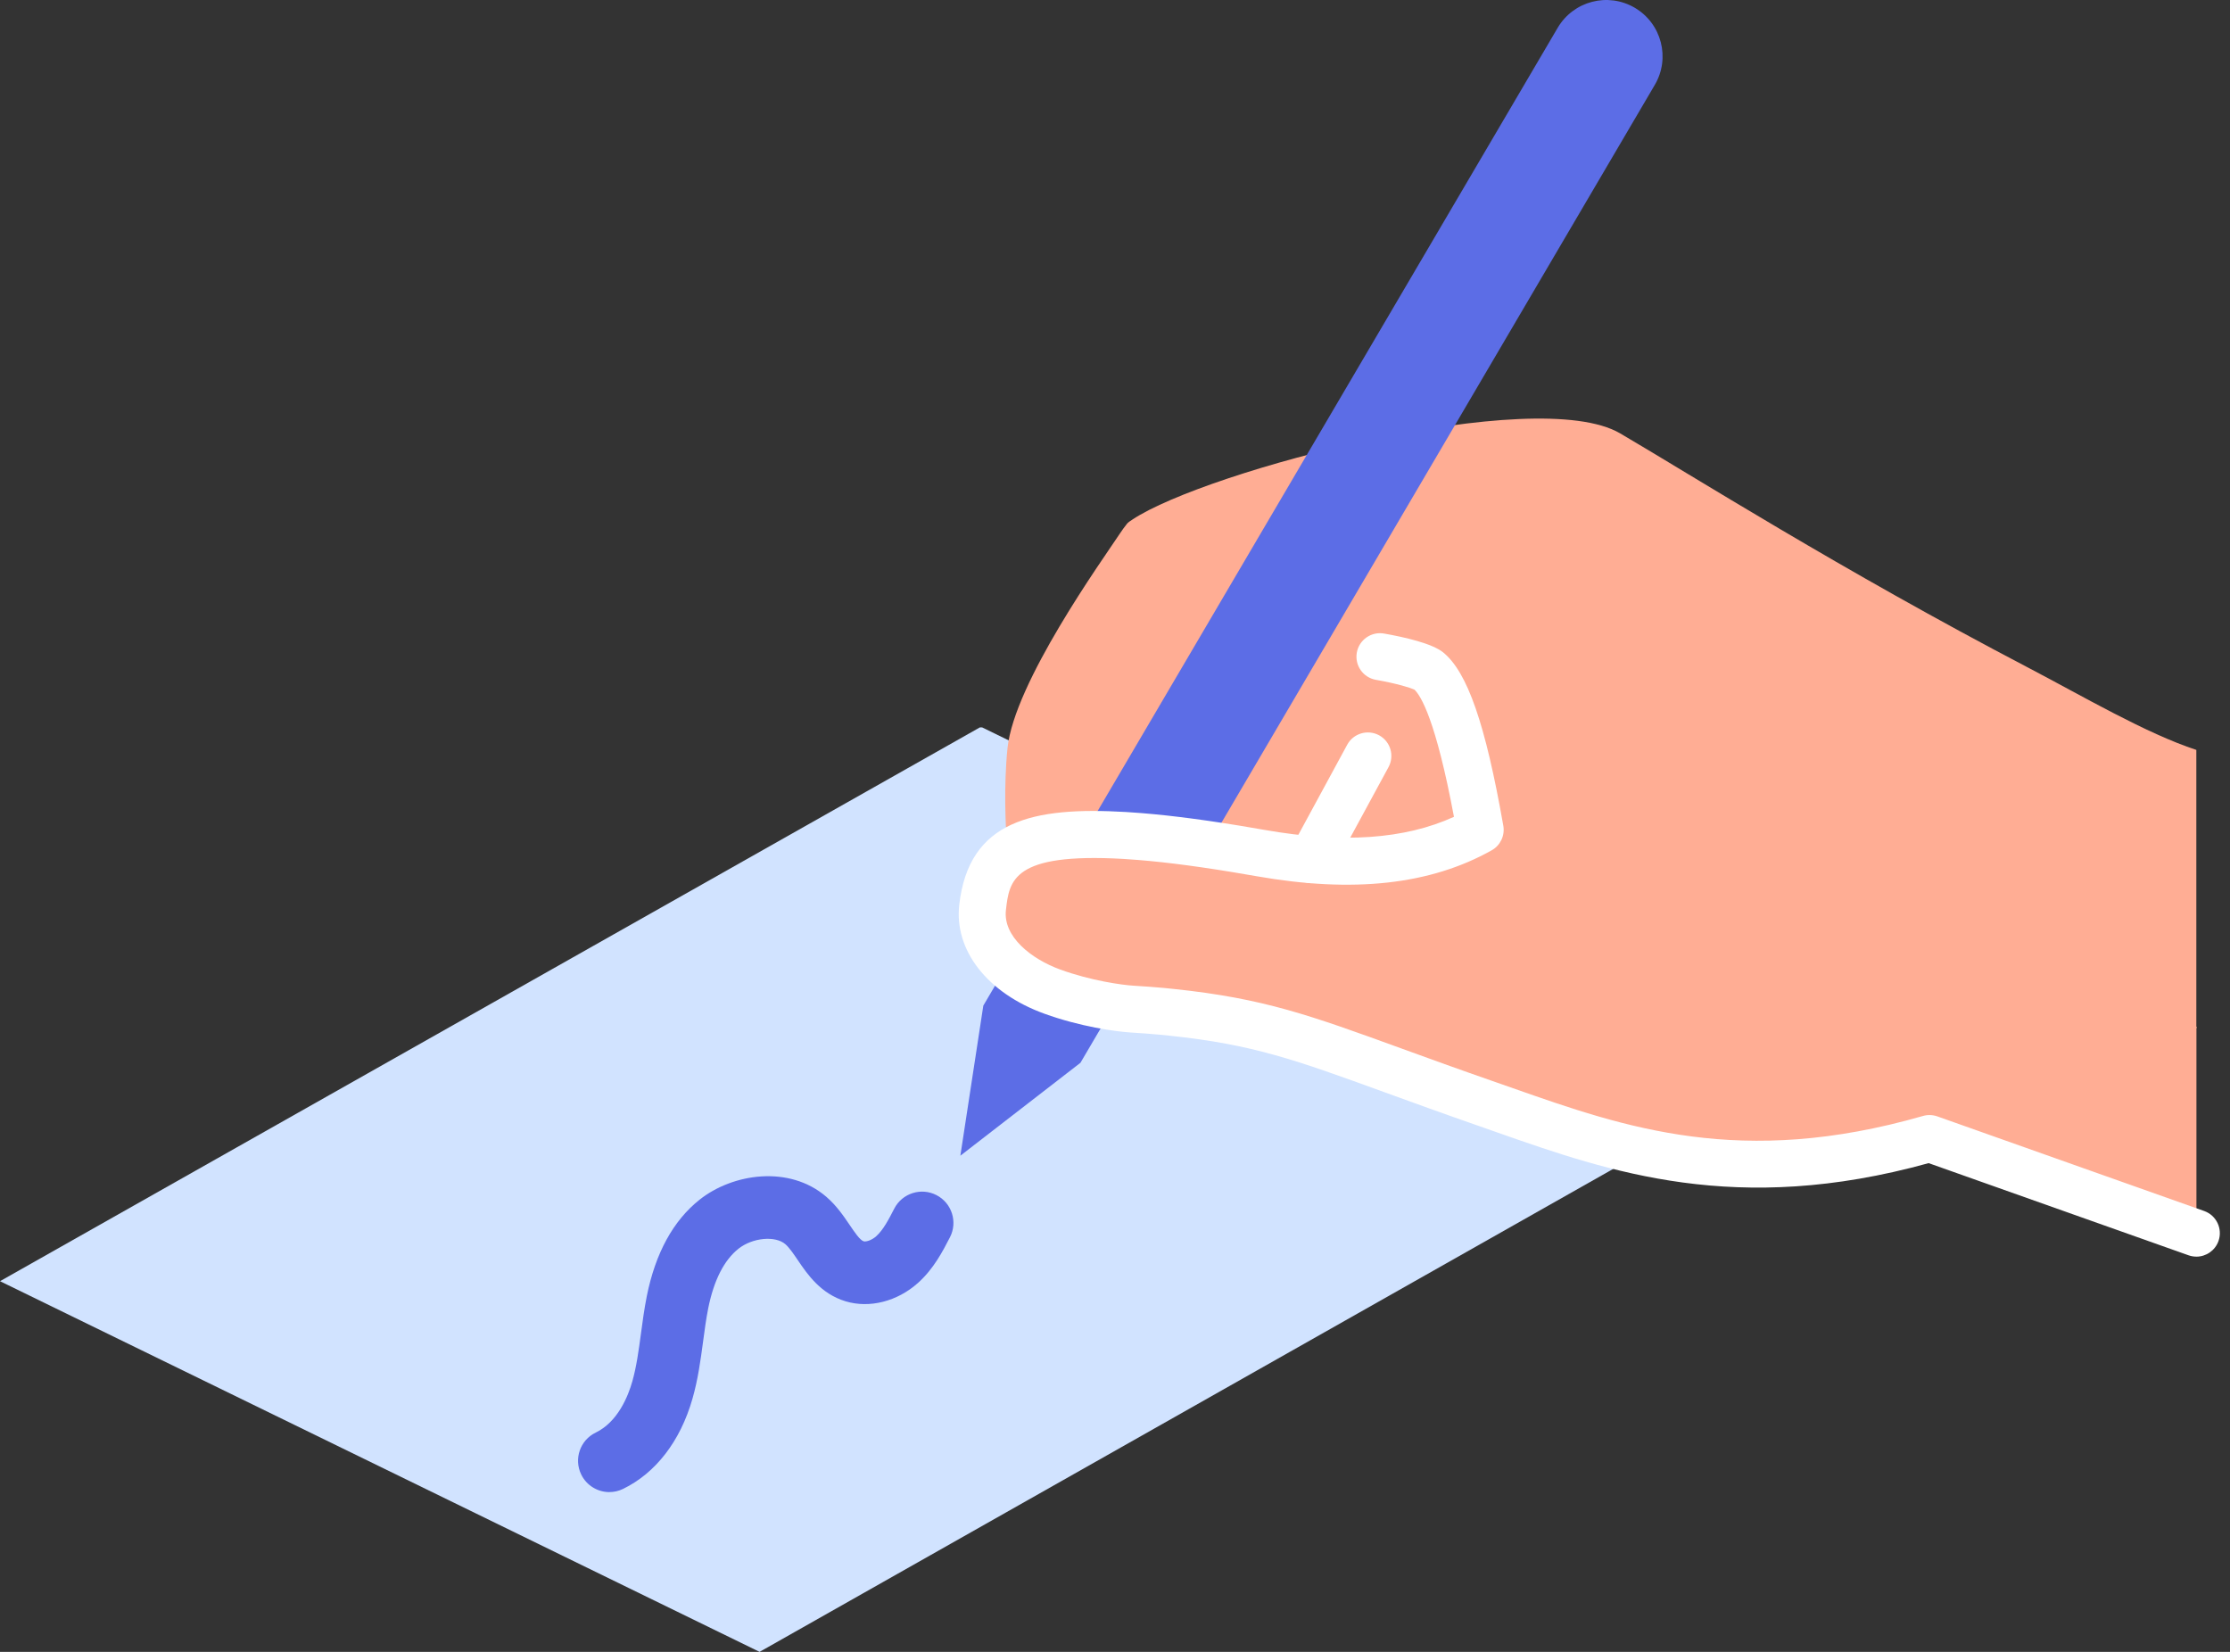
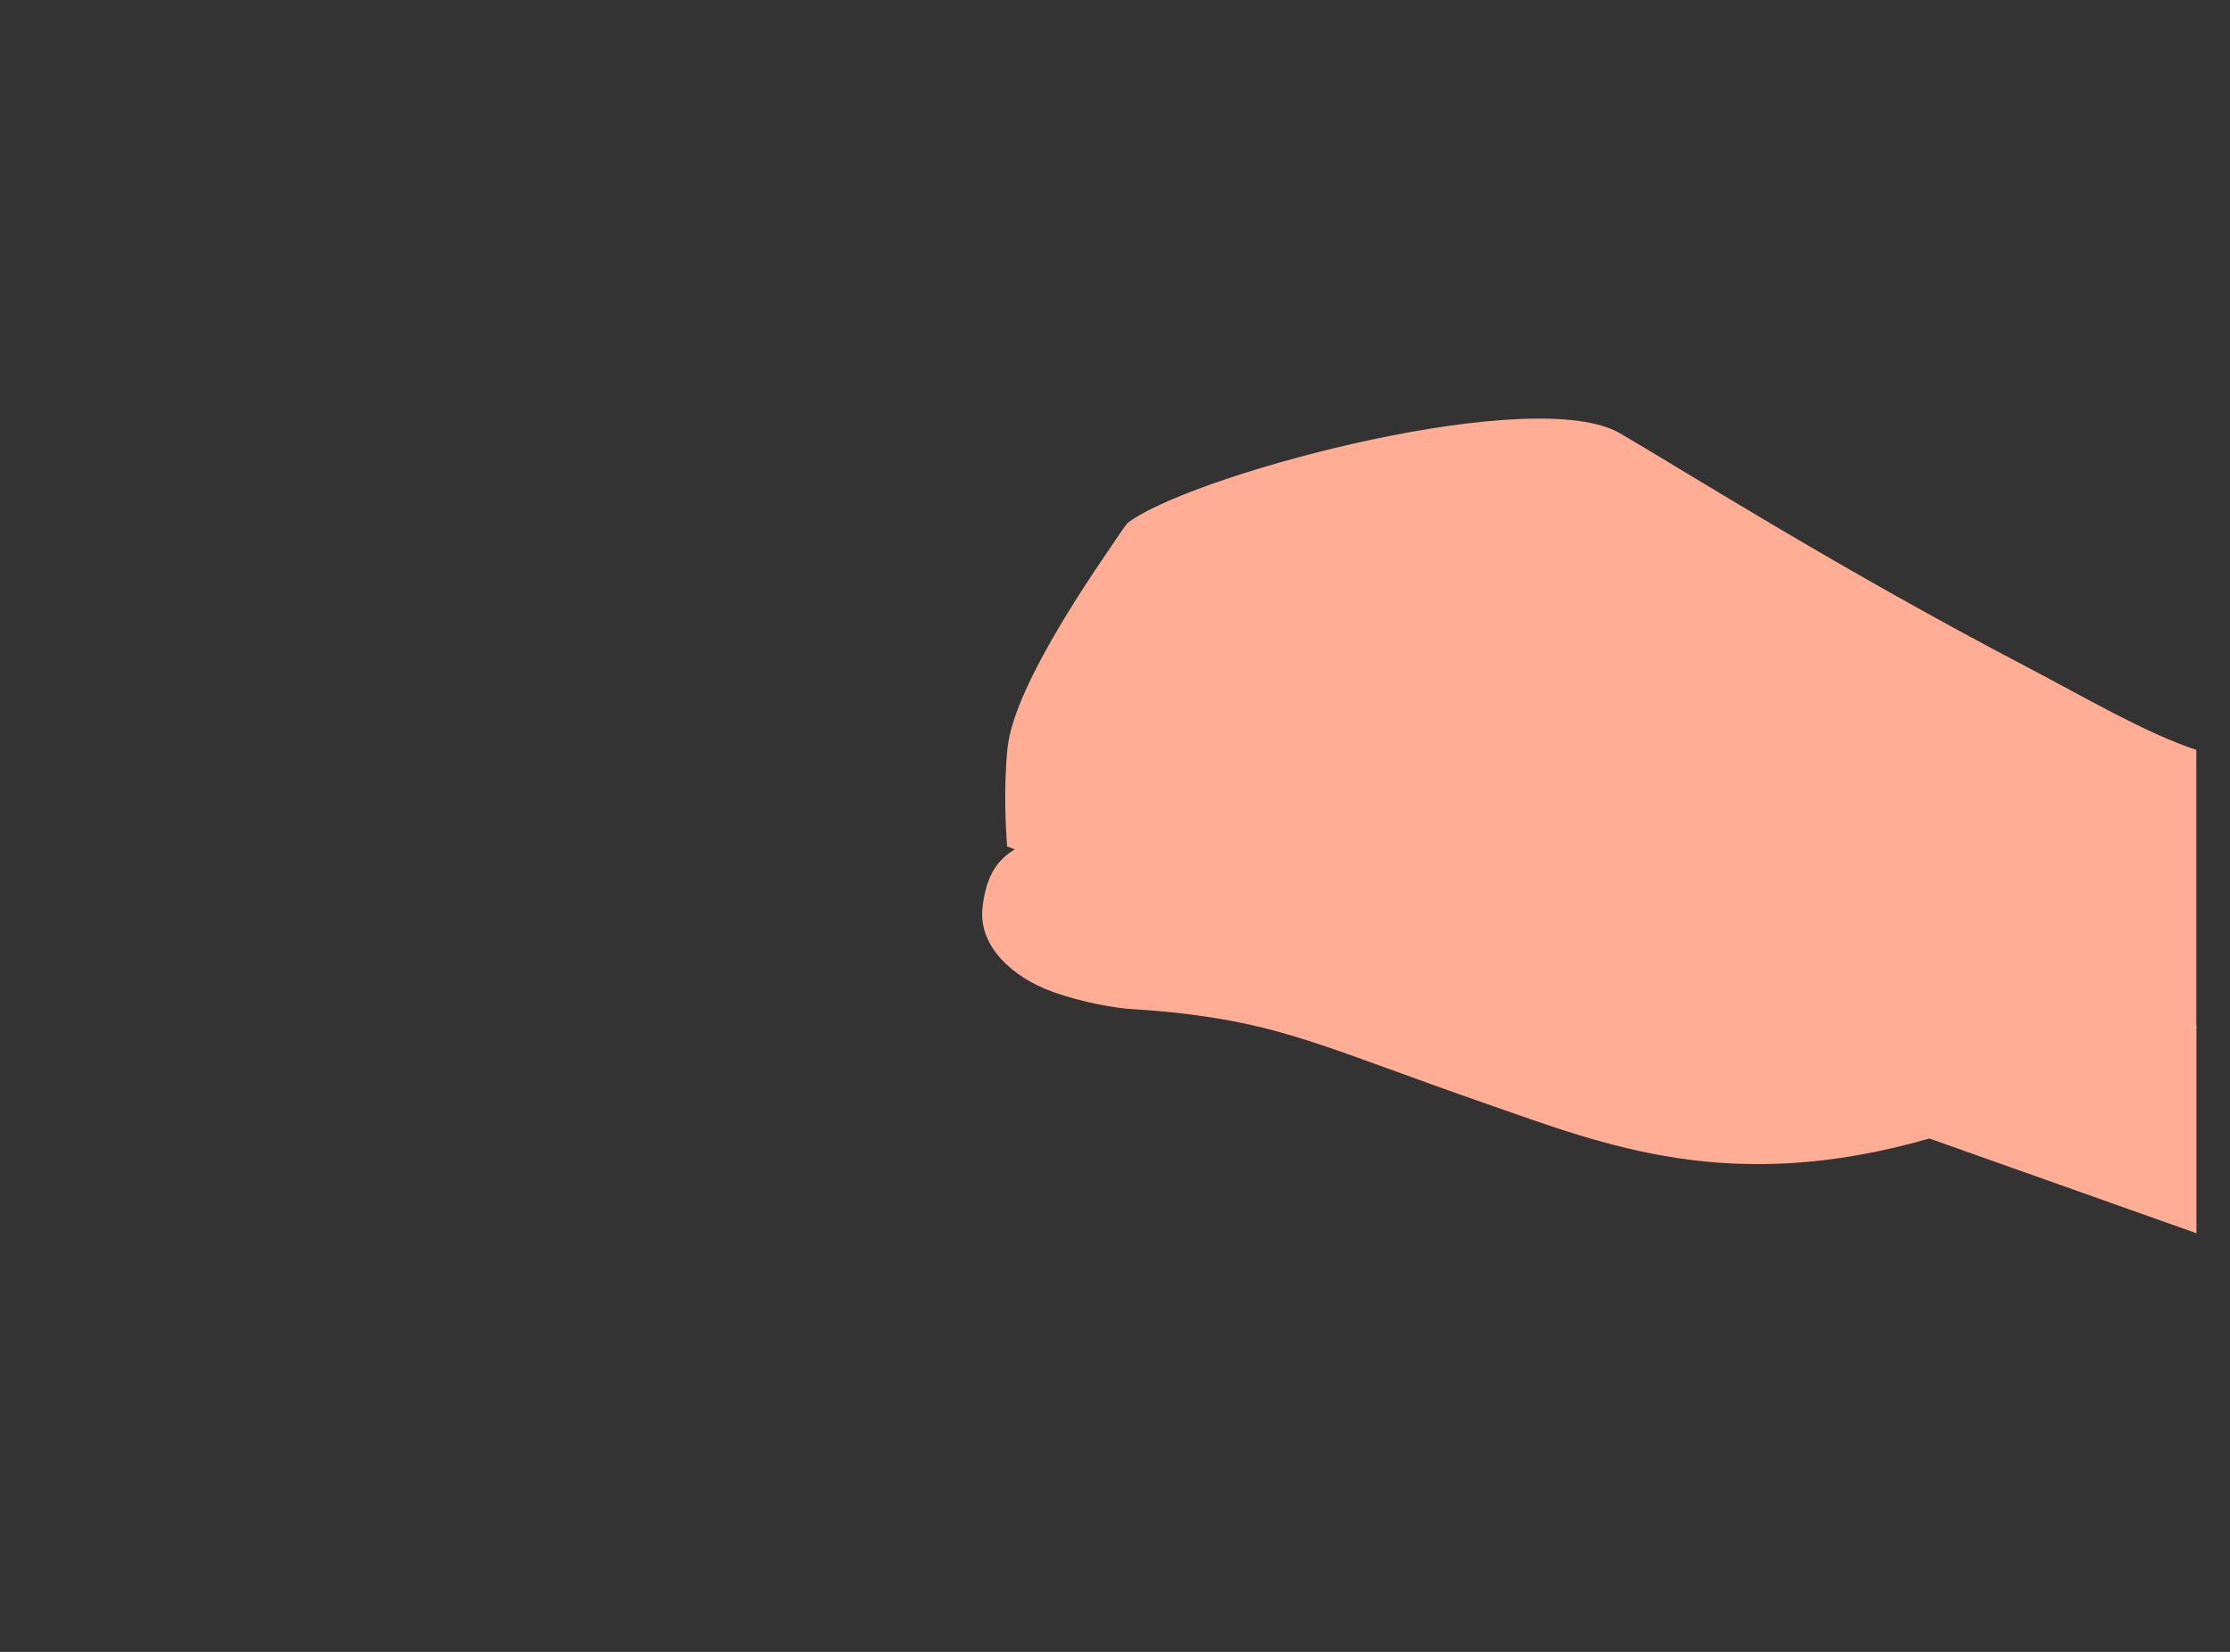
<svg xmlns="http://www.w3.org/2000/svg" width="81" height="60" viewBox="0 0 81 60" fill="none">
  <rect x="0" y="0" width="81" height="60" fill="#333333" stroke="none" />
-   <path d="M59.683 41.843L27.59 60L0 46.536L35.59 26.422H35.676L63.037 39.775L59.683 41.843Z" fill="#D1E3FF" />
  <path d="M36.582 30.744C36.524 30.032 36.454 28.555 36.596 27.171C36.841 24.798 40.035 20.349 40.679 19.378C40.756 19.261 40.841 19.143 40.936 19.024C40.974 18.978 41.043 18.926 41.132 18.873C41.133 18.873 41.135 18.87 41.136 18.869C43.812 17.096 55.772 13.94 58.85 15.742C61.464 17.273 66.887 20.705 73.676 24.254C75.613 25.267 77.962 26.647 79.777 27.238V44.791L63.003 36.596L44.082 33.703L36.581 30.744H36.582Z" fill="#FFAD94" />
-   <path d="M39.245 38.603L34.883 41.978L35.717 36.527L56.58 1.009C57.154 0.035 58.407 -0.29 59.381 0.283C60.355 0.857 60.68 2.111 60.106 3.085L39.245 38.603Z" fill="#5C6DE6" />
  <path d="M51.881 24.358C52.747 25.053 53.347 27.757 53.765 30.142C52.123 31.062 49.697 31.672 45.787 30.986C45.734 30.977 45.68 30.968 45.627 30.957L44.894 30.833C43.336 30.578 42.043 30.421 40.968 30.354L40.846 30.346C36.962 30.122 35.913 30.996 35.688 32.96C35.527 34.358 36.763 35.49 38.22 36.019C39.35 36.429 40.55 36.62 41.134 36.655C41.504 36.677 41.855 36.703 42.188 36.734L42.562 36.77C46.63 37.199 48.157 38.062 54.037 40.109C58.301 41.593 62.85 43.429 70.08 41.353L79.774 44.791V37.345C80.658 37.116 51.497 24.053 51.877 24.359L51.881 24.358Z" fill="#FFAD94" />
-   <path d="M79.778 45.644C79.683 45.644 79.586 45.628 79.493 45.595L70.054 42.248C63.069 44.182 58.462 42.564 54.392 41.136L53.761 40.914C52.419 40.447 51.302 40.041 50.331 39.688C47.025 38.486 45.514 37.938 42.476 37.618L42.107 37.581C41.788 37.552 41.448 37.526 41.085 37.504C40.523 37.47 39.227 37.289 37.932 36.819C35.865 36.07 34.652 34.516 34.843 32.861C35.194 29.797 37.519 29.296 40.898 29.494L41.028 29.503C42.142 29.573 43.454 29.733 45.033 29.991L45.937 30.145C48.761 30.641 51.019 30.486 52.812 29.669C52.153 26.148 51.609 25.268 51.375 25.048C51.235 24.984 50.752 24.829 49.976 24.693C49.511 24.611 49.202 24.168 49.283 23.705C49.365 23.24 49.81 22.931 50.272 23.012C51.028 23.145 52.013 23.372 52.414 23.692C53.298 24.403 53.953 26.287 54.605 29.994C54.667 30.351 54.498 30.709 54.181 30.886C51.951 32.137 49.156 32.444 45.639 31.826L44.752 31.675C43.233 31.426 41.976 31.272 40.916 31.206L40.79 31.197C36.779 30.97 36.661 31.982 36.538 33.057C36.428 34.014 37.451 34.831 38.513 35.217C39.627 35.621 40.75 35.778 41.188 35.804C41.568 35.827 41.927 35.853 42.269 35.884L42.65 35.923C45.902 36.265 47.576 36.873 50.914 38.087C51.879 38.438 52.989 38.841 54.321 39.304L54.957 39.527C59.028 40.957 63.237 42.433 69.848 40.535C70.019 40.485 70.201 40.492 70.369 40.55L80.063 43.987C80.507 44.145 80.739 44.632 80.582 45.077C80.458 45.426 80.129 45.645 79.778 45.645V45.644Z" fill="white" />
-   <path d="M47.64 32.079C47.503 32.079 47.363 32.045 47.233 31.976C46.819 31.75 46.666 31.233 46.89 30.819L48.935 27.05C49.159 26.636 49.679 26.484 50.092 26.707C50.506 26.932 50.659 27.449 50.435 27.864L48.39 31.632C48.236 31.917 47.942 32.078 47.64 32.078V32.079Z" fill="white" />
-   <path d="M22.134 54.197C21.712 54.197 21.307 53.96 21.11 53.555C20.837 52.989 21.072 52.309 21.638 52.035C22.445 51.644 22.817 50.707 22.966 50.181C23.121 49.636 23.199 49.051 23.282 48.434C23.341 47.993 23.402 47.538 23.494 47.078C23.808 45.514 24.453 44.336 25.413 43.574C26.621 42.617 28.669 42.316 30.01 43.467C30.383 43.788 30.637 44.161 30.86 44.49C31.037 44.752 31.236 45.047 31.372 45.088C31.446 45.11 31.653 45.059 31.827 44.903C32.083 44.673 32.278 44.297 32.482 43.9C32.77 43.341 33.458 43.122 34.014 43.409C34.573 43.696 34.793 44.383 34.505 44.941C34.242 45.451 33.915 46.087 33.346 46.597C32.592 47.273 31.582 47.53 30.712 47.266C29.805 46.99 29.325 46.282 28.975 45.766C28.817 45.534 28.669 45.315 28.526 45.192C28.158 44.875 27.332 44.955 26.826 45.355C26.299 45.773 25.929 46.503 25.724 47.523C25.647 47.912 25.593 48.312 25.537 48.735C25.447 49.406 25.354 50.1 25.153 50.802C24.715 52.341 23.819 53.505 22.629 54.082C22.47 54.159 22.3 54.196 22.134 54.196V54.197Z" fill="#5C6DE6" />
</svg>